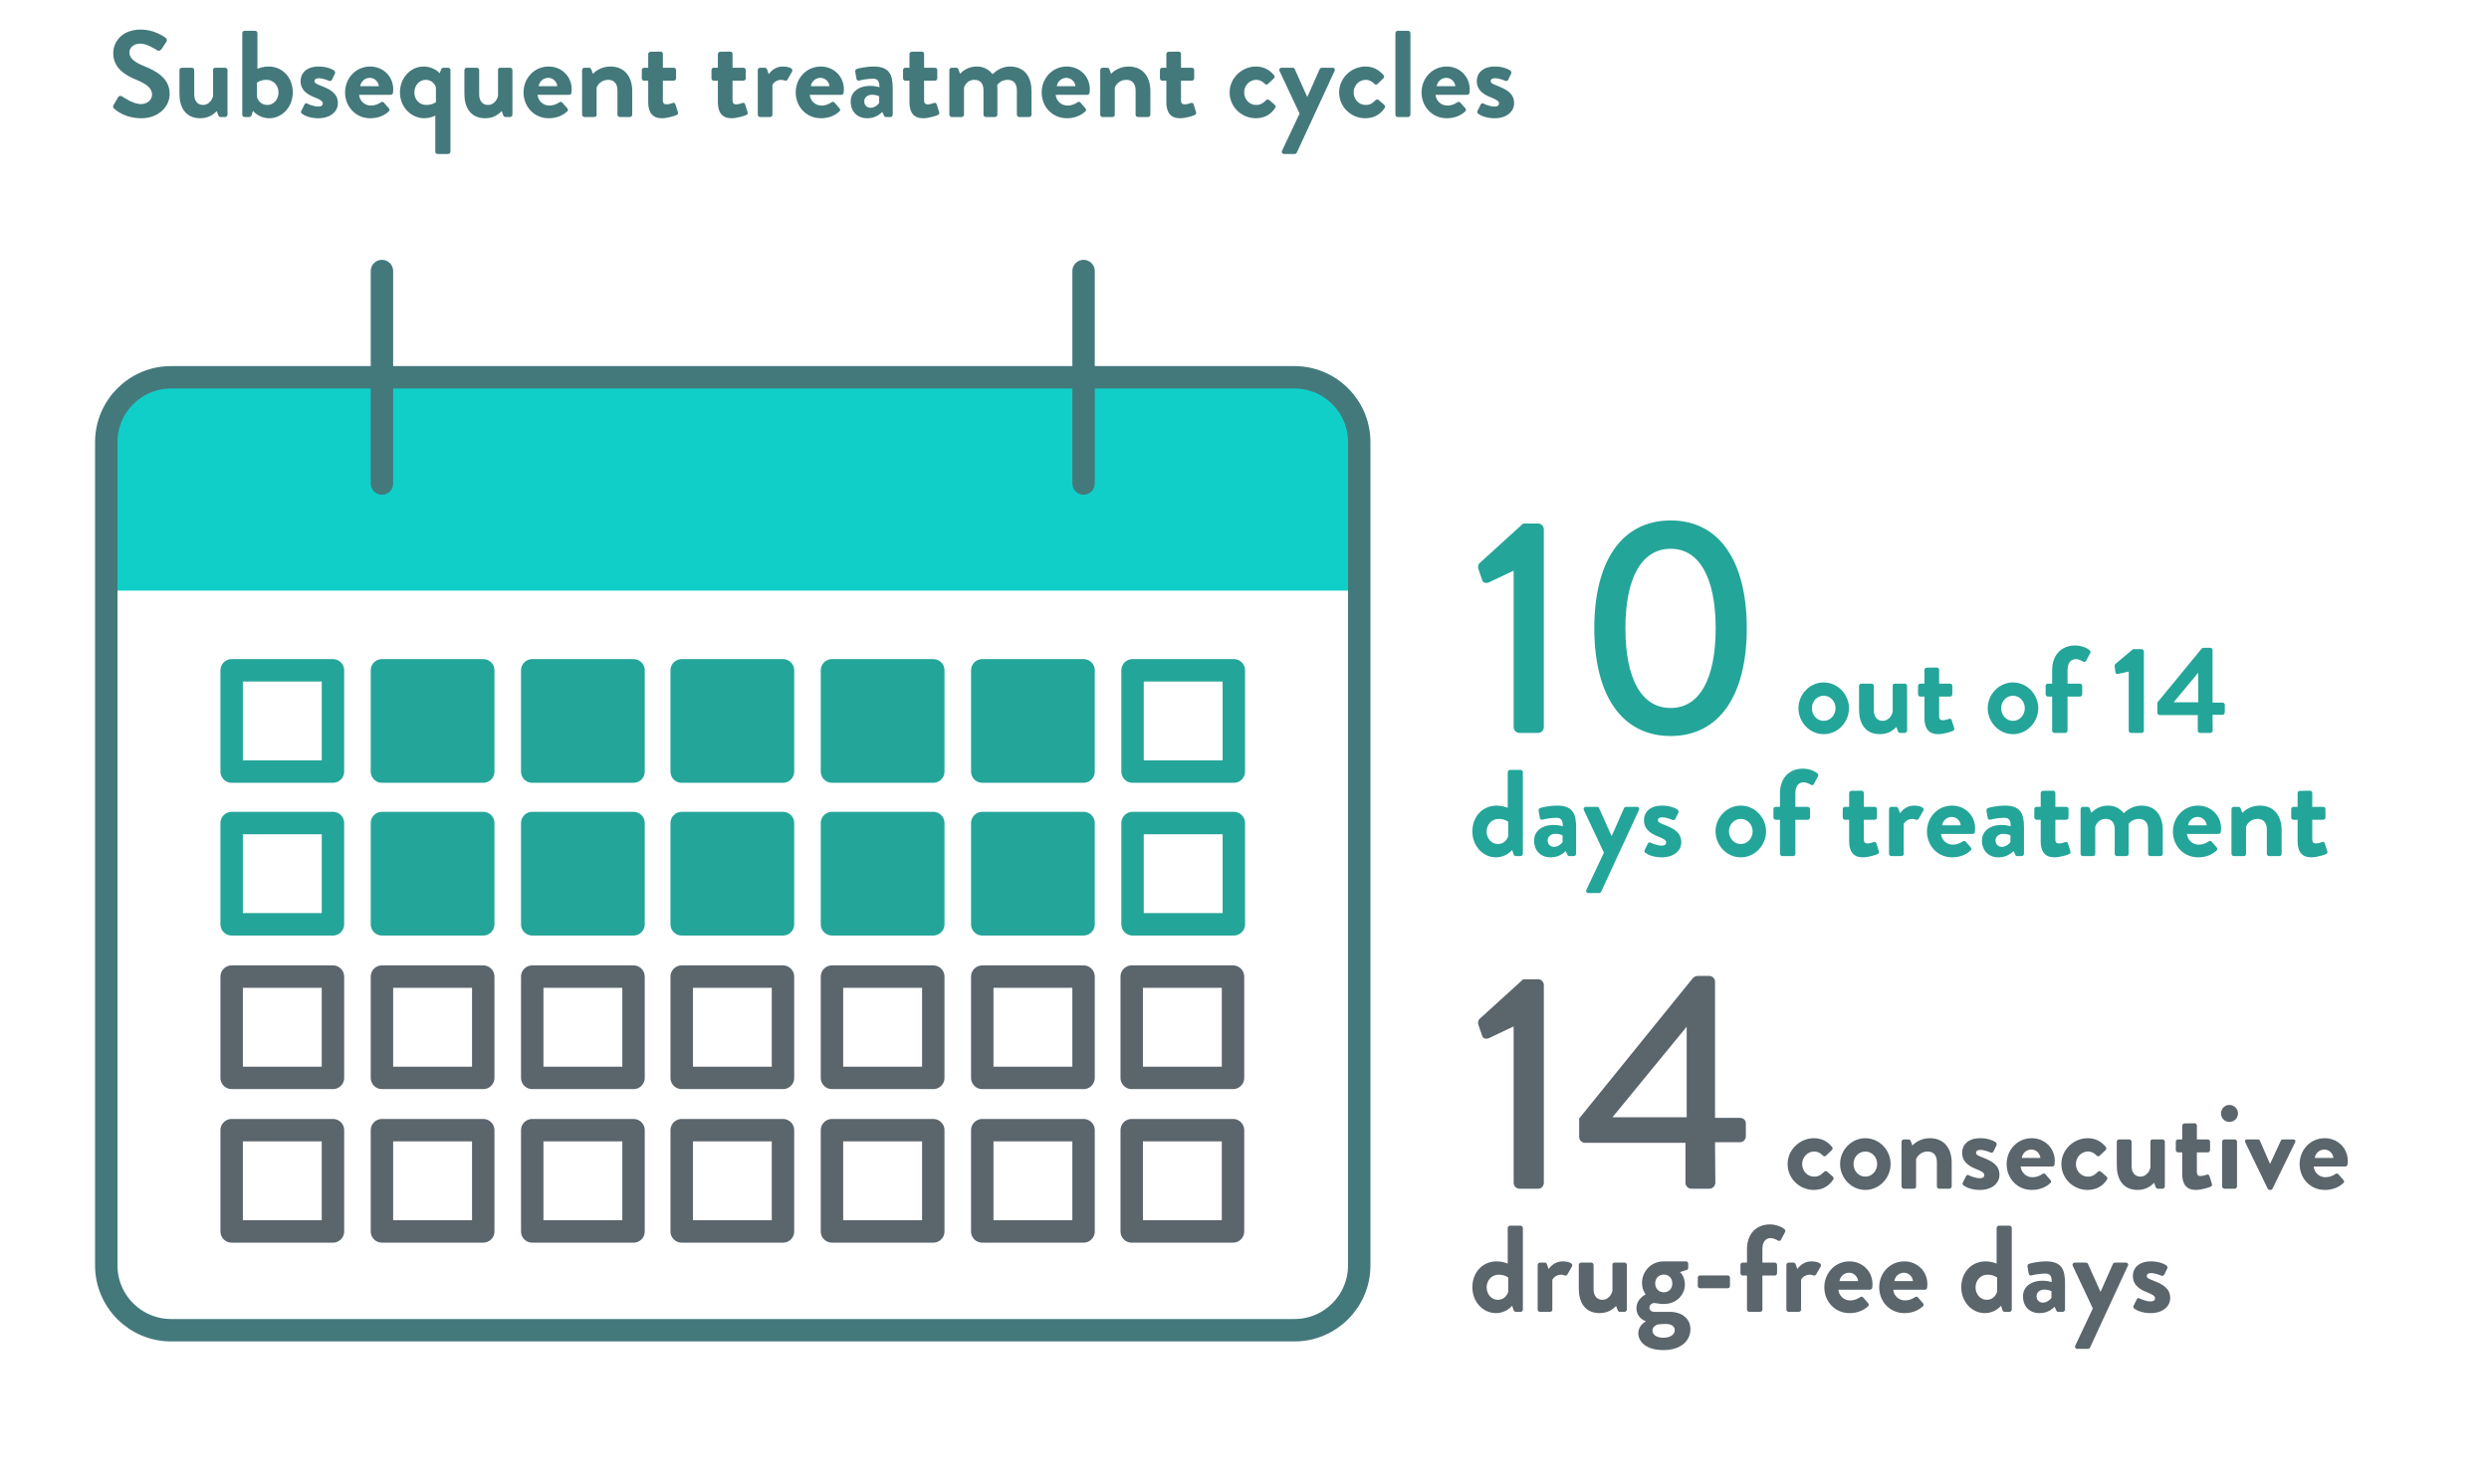
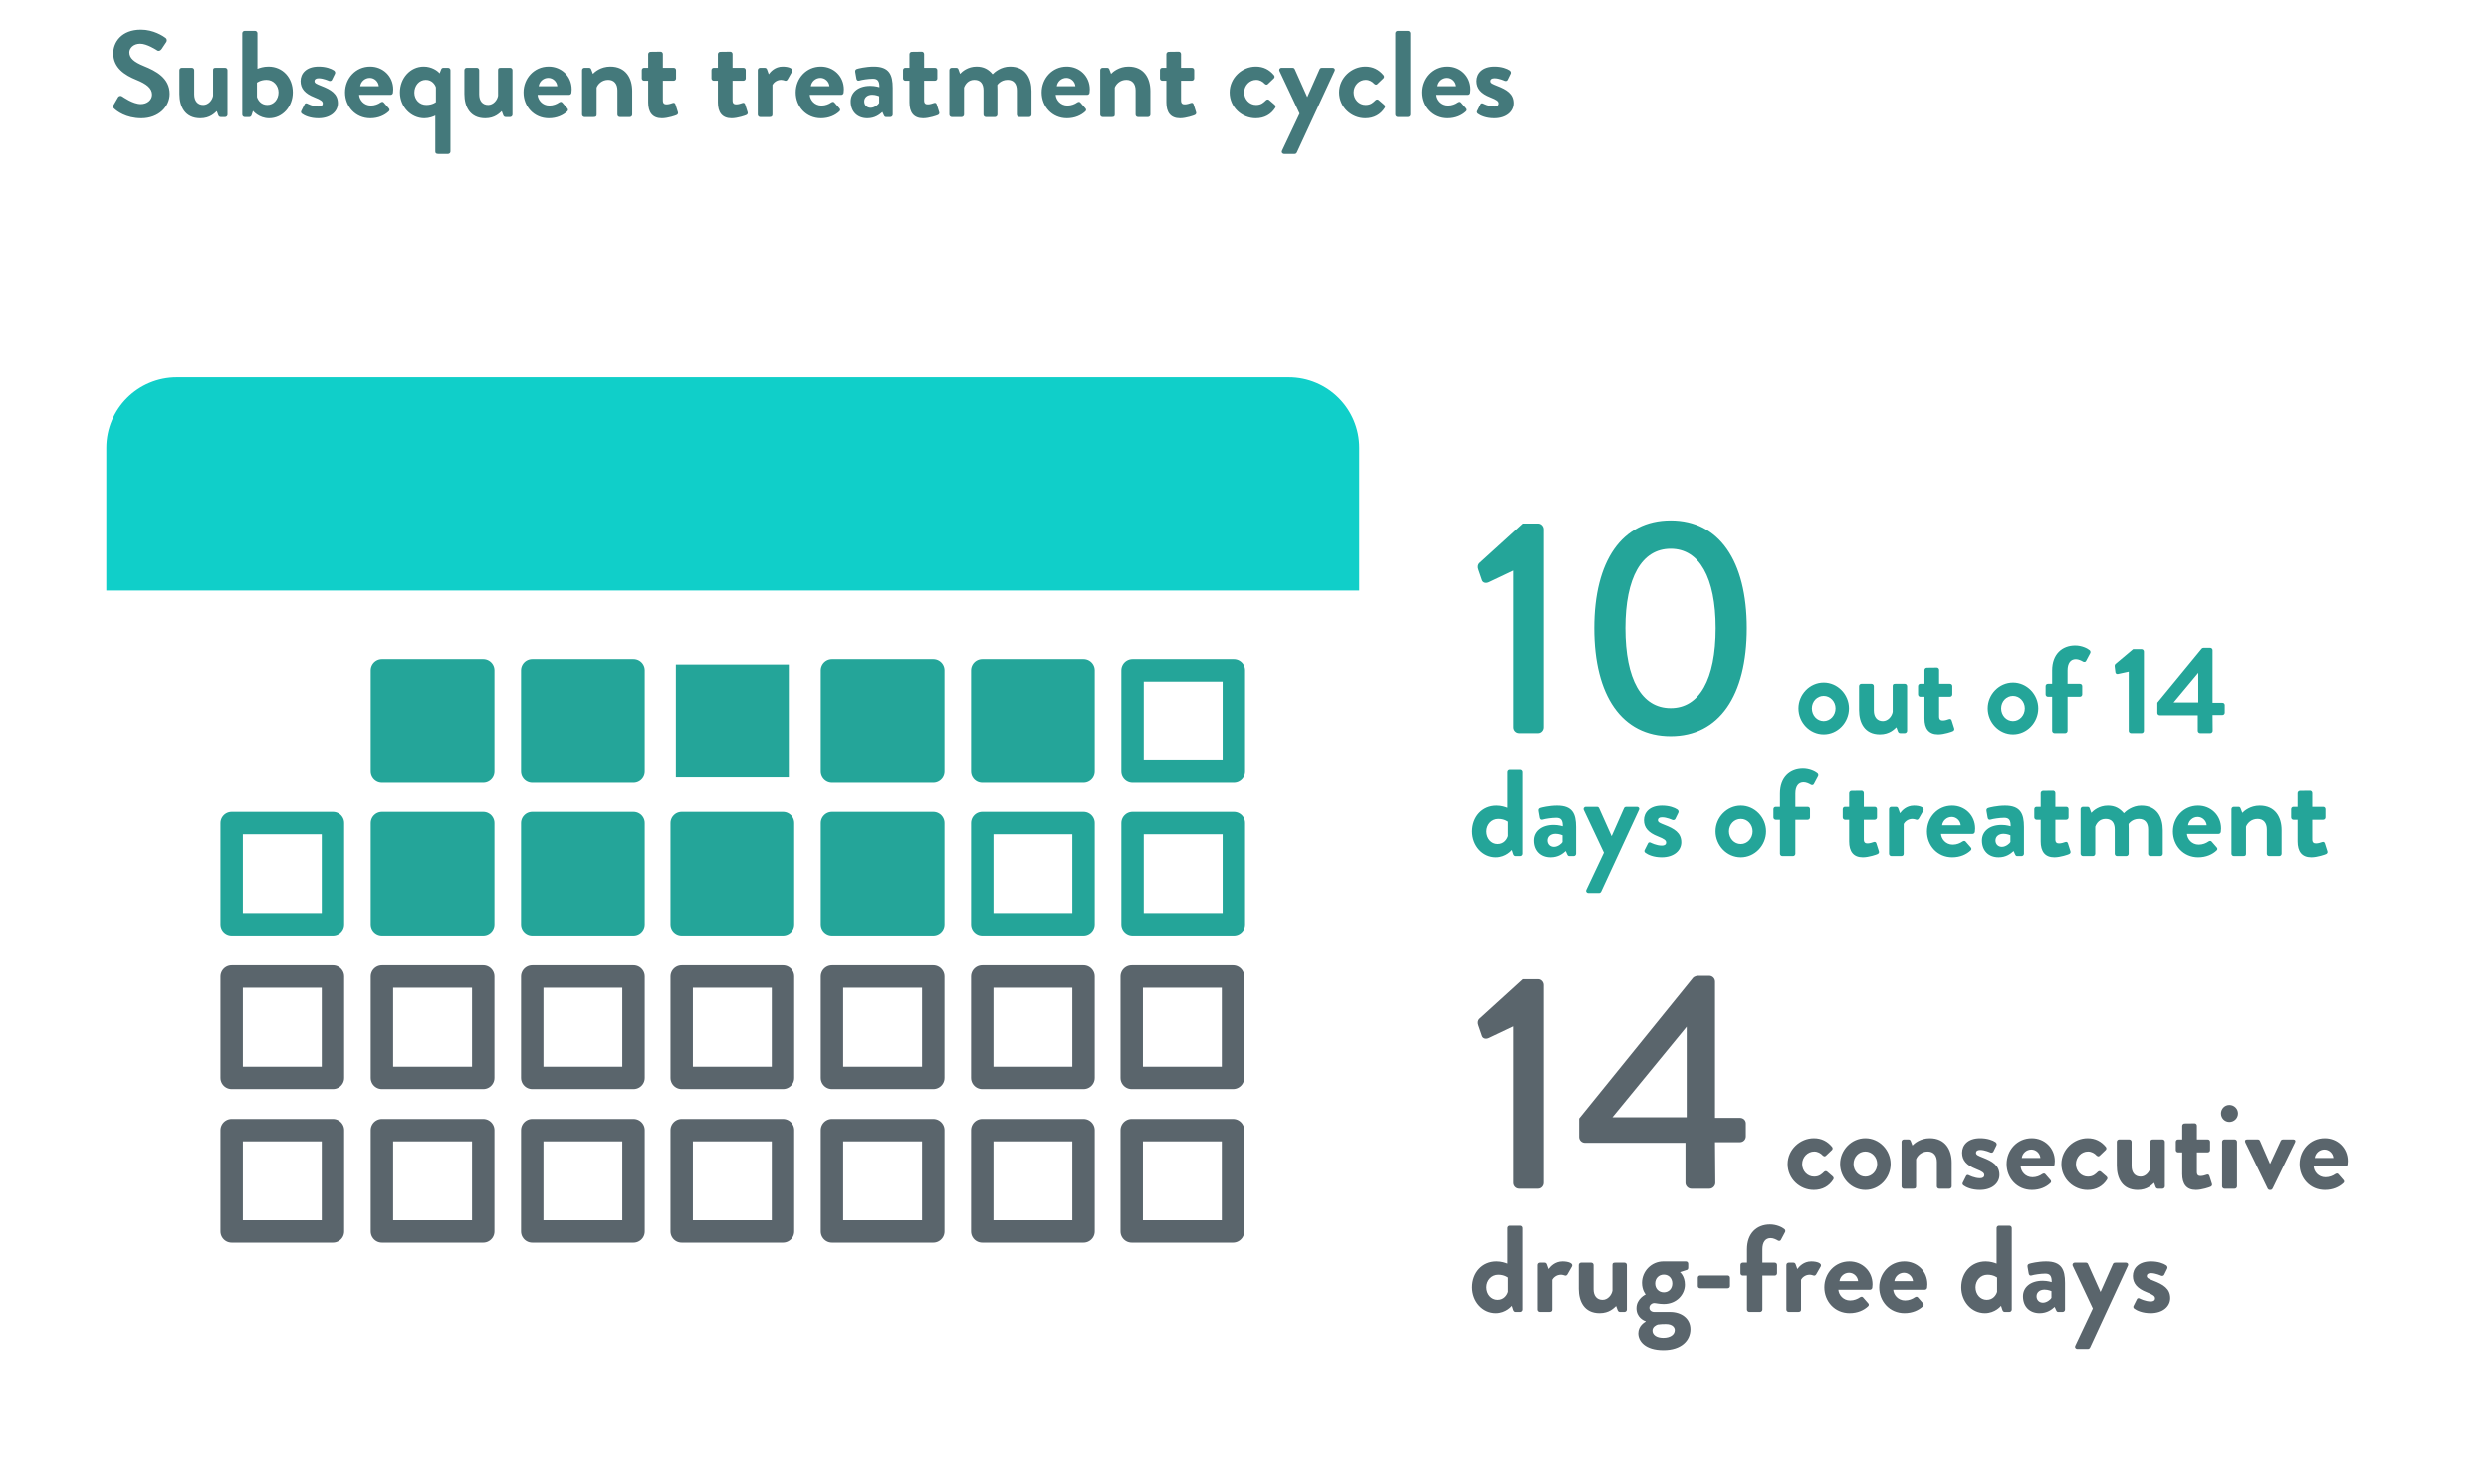
<svg xmlns="http://www.w3.org/2000/svg" width="404" height="241" viewBox="0 0 404 241" fill="none">
  <path d="M18.541 17.64C18.361 17.46 18.261 17.36 18.441 17.04L19.161 15.8C19.321 15.52 19.661 15.52 19.841 15.66C19.941 15.72 21.561 16.9 22.861 16.9C23.901 16.9 24.681 16.22 24.681 15.36C24.681 14.34 23.821 13.64 22.141 12.96C20.261 12.2 18.381 11 18.381 8.64C18.381 6.86 19.701 4.8 22.881 4.8C24.921 4.8 26.481 5.84 26.881 6.14C27.081 6.26 27.141 6.6 27.001 6.8L26.241 7.94C26.081 8.18 25.781 8.34 25.541 8.18C25.381 8.08 23.861 7.08 22.761 7.08C21.621 7.08 21.001 7.84 21.001 8.48C21.001 9.42 21.741 10.06 23.361 10.72C25.301 11.5 27.541 12.66 27.541 15.24C27.541 17.3 25.761 19.2 22.941 19.2C20.421 19.2 18.941 18.02 18.541 17.64ZM29.126 15.26V11.38C29.126 11.16 29.306 11 29.506 11H31.146C31.346 11 31.526 11.16 31.526 11.38V15.32C31.526 16.38 32.066 17.04 32.986 17.04C33.826 17.04 34.466 16.26 34.586 15.54V11.38C34.586 11.08 34.706 11 35.026 11H36.546C36.746 11 36.926 11.16 36.926 11.38V18.62C36.926 18.82 36.746 19 36.546 19H35.806C35.606 19 35.486 18.86 35.426 18.7L35.186 18.04C34.826 18.36 34.086 19.2 32.506 19.2C30.026 19.2 29.126 17.3 29.126 15.26ZM39.325 18.62V5.38C39.325 5.18 39.505 5 39.705 5H41.405C41.605 5 41.785 5.18 41.785 5.38V11.16C42.145 11.02 42.765 10.8 43.565 10.8C45.945 10.8 47.525 12.66 47.525 15C47.525 17.3 45.865 19.2 43.685 19.2C42.005 19.2 41.065 18 41.065 18L40.865 18.62C40.805 18.84 40.665 19 40.485 19H39.705C39.505 19 39.325 18.82 39.325 18.62ZM41.705 15.74C41.845 16.22 42.325 17.04 43.385 17.04C44.445 17.04 45.205 16.12 45.205 15C45.205 13.88 44.385 12.96 43.265 12.96C42.265 12.96 41.705 13.42 41.705 13.42V15.74ZM49.005 18.46C48.885 18.36 48.805 18.2 48.885 18.04L49.425 16.96C49.505 16.76 49.705 16.72 49.885 16.82C49.885 16.82 50.785 17.3 51.705 17.3C52.105 17.3 52.385 17.14 52.385 16.8C52.385 16.44 52.105 16.22 51.045 15.8C49.505 15.2 48.785 14.38 48.785 13.16C48.785 11.94 49.685 10.8 51.725 10.8C52.905 10.8 53.765 11.14 54.185 11.42C54.365 11.54 54.465 11.76 54.365 11.96L53.865 12.98C53.765 13.16 53.545 13.18 53.385 13.12C53.385 13.12 52.485 12.7 51.725 12.7C51.245 12.7 51.045 12.9 51.045 13.16C51.045 13.52 51.405 13.64 52.145 13.94C53.685 14.54 54.845 15.2 54.845 16.76C54.845 18.08 53.685 19.2 51.665 19.2C50.345 19.2 49.425 18.78 49.005 18.46ZM56.01 15C56.01 12.74 57.71 10.8 60.09 10.8C62.15 10.8 63.83 12.36 63.83 14.52C63.83 14.66 63.81 14.92 63.79 15.06C63.77 15.26 63.59 15.4 63.41 15.4H58.29C58.35 16.22 59.05 17.14 60.21 17.14C60.83 17.14 61.41 16.9 61.77 16.64C61.97 16.52 62.15 16.48 62.29 16.64L63.11 17.58C63.25 17.72 63.29 17.94 63.09 18.1C62.43 18.72 61.41 19.2 60.11 19.2C57.71 19.2 56.01 17.3 56.01 15ZM58.47 14H61.49C61.43 13.26 60.79 12.64 60.03 12.64C59.23 12.64 58.57 13.24 58.47 14ZM64.916 15C64.916 12.7 66.576 10.8 68.776 10.8C70.076 10.8 71.056 11.5 71.356 11.9L71.616 11.24C71.676 11.08 71.816 11 71.956 11H72.736C72.936 11 73.116 11.16 73.116 11.38V24.62C73.116 24.82 72.936 25 72.736 25H71.136C70.776 25 70.656 24.86 70.656 24.62V18.76C70.376 18.92 69.656 19.2 68.876 19.2C66.716 19.2 64.916 17.36 64.916 15ZM67.256 15.04C67.256 16.16 68.076 17.04 69.196 17.04C70.196 17.04 70.756 16.58 70.756 16.58V14.18C70.636 13.76 70.136 12.96 69.116 12.96C68.016 12.96 67.256 13.92 67.256 15.04ZM75.376 15.26V11.38C75.376 11.16 75.556 11 75.756 11H77.396C77.596 11 77.776 11.16 77.776 11.38V15.32C77.776 16.38 78.316 17.04 79.236 17.04C80.076 17.04 80.716 16.26 80.836 15.54V11.38C80.836 11.08 80.956 11 81.276 11H82.796C82.996 11 83.176 11.16 83.176 11.38V18.62C83.176 18.82 82.996 19 82.796 19H82.056C81.856 19 81.736 18.86 81.676 18.7L81.436 18.04C81.076 18.36 80.336 19.2 78.756 19.2C76.276 19.2 75.376 17.3 75.376 15.26ZM84.975 15C84.975 12.74 86.675 10.8 89.055 10.8C91.115 10.8 92.795 12.36 92.795 14.52C92.795 14.66 92.775 14.92 92.755 15.06C92.735 15.26 92.555 15.4 92.375 15.4H87.255C87.315 16.22 88.015 17.14 89.175 17.14C89.795 17.14 90.375 16.9 90.735 16.64C90.935 16.52 91.115 16.48 91.255 16.64L92.075 17.58C92.215 17.72 92.255 17.94 92.055 18.1C91.395 18.72 90.375 19.2 89.075 19.2C86.675 19.2 84.975 17.3 84.975 15ZM87.435 14H90.455C90.395 13.26 89.755 12.64 88.995 12.64C88.195 12.64 87.535 13.24 87.435 14ZM94.481 18.62V11.38C94.481 11.16 94.661 11 94.861 11H95.621C95.801 11 95.901 11.1 95.961 11.24L96.241 11.98C96.541 11.66 97.521 10.8 99.061 10.8C101.601 10.8 102.621 12.7 102.621 14.78V18.62C102.621 18.82 102.441 19 102.241 19H100.601C100.381 19 100.221 18.82 100.221 18.62V14.66C100.221 13.62 99.681 12.96 98.721 12.96C97.681 12.96 97.041 13.68 96.841 14.22V18.62C96.841 18.9 96.721 19 96.341 19H94.861C94.661 19 94.481 18.82 94.481 18.62ZM105.214 16.62V13.1H104.534C104.334 13.1 104.174 12.92 104.174 12.72V11.38C104.174 11.16 104.334 11 104.534 11H105.214V8.78C105.214 8.58 105.394 8.4 105.594 8.4L107.234 8.38C107.434 8.38 107.594 8.56 107.594 8.76V11H109.354C109.574 11 109.734 11.16 109.734 11.38V12.72C109.734 12.92 109.574 13.1 109.354 13.1H107.594V16.3C107.594 16.86 107.894 16.94 108.214 16.94C108.554 16.94 108.974 16.8 109.194 16.72C109.414 16.64 109.574 16.74 109.634 16.94L110.034 18.2C110.114 18.4 110.014 18.6 109.814 18.68C109.714 18.74 108.414 19.2 107.434 19.2C105.894 19.2 105.214 18.24 105.214 16.62ZM116.522 16.62V13.1H115.842C115.642 13.1 115.482 12.92 115.482 12.72V11.38C115.482 11.16 115.642 11 115.842 11H116.522V8.78C116.522 8.58 116.702 8.4 116.902 8.4L118.542 8.38C118.742 8.38 118.902 8.56 118.902 8.76V11H120.662C120.882 11 121.042 11.16 121.042 11.38V12.72C121.042 12.92 120.882 13.1 120.662 13.1H118.902V16.3C118.902 16.86 119.202 16.94 119.522 16.94C119.862 16.94 120.282 16.8 120.502 16.72C120.722 16.64 120.882 16.74 120.942 16.94L121.342 18.2C121.422 18.4 121.322 18.6 121.122 18.68C121.022 18.74 119.722 19.2 118.742 19.2C117.202 19.2 116.522 18.24 116.522 16.62ZM122.997 18.62V11.38C122.997 11.16 123.177 11 123.377 11H124.137C124.317 11 124.437 11.1 124.497 11.26L124.777 12.04C125.057 11.64 125.797 10.8 127.037 10.8C127.977 10.8 128.817 11.1 128.577 11.6L127.837 12.9C127.737 13.08 127.537 13.16 127.377 13.08C127.317 13.06 127.017 12.96 126.797 12.96C125.997 12.96 125.517 13.5 125.377 13.78V18.62C125.377 18.9 125.197 19 124.917 19H123.377C123.177 19 122.997 18.82 122.997 18.62ZM129.155 15C129.155 12.74 130.855 10.8 133.235 10.8C135.295 10.8 136.975 12.36 136.975 14.52C136.975 14.66 136.955 14.92 136.935 15.06C136.915 15.26 136.735 15.4 136.555 15.4H131.435C131.495 16.22 132.195 17.14 133.355 17.14C133.975 17.14 134.555 16.9 134.915 16.64C135.115 16.52 135.295 16.48 135.435 16.64L136.255 17.58C136.395 17.72 136.435 17.94 136.235 18.1C135.575 18.72 134.555 19.2 133.255 19.2C130.855 19.2 129.155 17.3 129.155 15ZM131.615 14H134.635C134.575 13.26 133.935 12.64 133.175 12.64C132.375 12.64 131.715 13.24 131.615 14ZM138.081 16.46C138.081 15.04 139.241 13.94 141.281 13.94C142.081 13.94 142.741 14.16 142.741 14.16C142.761 13.14 142.441 12.78 141.701 12.78C140.961 12.78 139.921 12.94 139.461 13.08C139.181 13.16 139.041 12.98 139.001 12.72L138.821 11.68C138.761 11.38 138.921 11.24 139.101 11.18C139.261 11.12 140.541 10.8 141.821 10.8C144.321 10.8 144.901 12.1 144.901 14.28V18.62C144.901 18.82 144.721 19 144.521 19H143.801C143.661 19 143.561 18.94 143.461 18.72L143.221 18.18C142.761 18.6 142.021 19.2 140.781 19.2C139.181 19.2 138.081 18.16 138.081 16.46ZM140.281 16.46C140.281 17.06 140.701 17.5 141.321 17.5C141.961 17.5 142.581 16.96 142.701 16.72V15.62C142.701 15.62 142.161 15.38 141.581 15.38C140.801 15.38 140.281 15.82 140.281 16.46ZM147.616 16.62V13.1H146.936C146.736 13.1 146.576 12.92 146.576 12.72V11.38C146.576 11.16 146.736 11 146.936 11H147.616V8.78C147.616 8.58 147.796 8.4 147.996 8.4L149.636 8.38C149.836 8.38 149.996 8.56 149.996 8.76V11H151.756C151.976 11 152.136 11.16 152.136 11.38V12.72C152.136 12.92 151.976 13.1 151.756 13.1H149.996V16.3C149.996 16.86 150.296 16.94 150.616 16.94C150.956 16.94 151.376 16.8 151.596 16.72C151.816 16.64 151.976 16.74 152.036 16.94L152.436 18.2C152.516 18.4 152.416 18.6 152.216 18.68C152.116 18.74 150.816 19.2 149.836 19.2C148.296 19.2 147.616 18.24 147.616 16.62ZM154.091 18.62V11.38C154.091 11.16 154.271 11 154.471 11H155.211C155.391 11 155.511 11.1 155.551 11.22L155.831 11.98C156.171 11.6 157.091 10.8 158.511 10.8C159.651 10.8 160.451 11.24 161.111 12.04C161.451 11.68 162.491 10.8 163.931 10.8C166.491 10.8 167.431 12.7 167.431 14.8V18.62C167.431 18.82 167.271 19 167.051 19H165.431C165.211 19 165.051 18.82 165.051 18.62V14.66C165.051 13.62 164.551 12.96 163.551 12.96C162.391 12.96 161.871 13.8 161.871 13.8C161.871 13.8 161.891 14.2 161.891 14.56V18.62C161.891 18.82 161.711 19 161.511 19H160.011C159.791 19 159.631 18.82 159.631 18.62V14.66C159.631 13.62 159.171 12.96 158.151 12.96C157.151 12.96 156.671 13.68 156.471 14.22V18.62C156.471 18.82 156.291 19 156.091 19H154.471C154.271 19 154.091 18.82 154.091 18.62ZM169.077 15C169.077 12.74 170.777 10.8 173.157 10.8C175.217 10.8 176.897 12.36 176.897 14.52C176.897 14.66 176.877 14.92 176.857 15.06C176.837 15.26 176.657 15.4 176.477 15.4H171.357C171.417 16.22 172.117 17.14 173.277 17.14C173.897 17.14 174.477 16.9 174.837 16.64C175.037 16.52 175.217 16.48 175.357 16.64L176.177 17.58C176.317 17.72 176.357 17.94 176.157 18.1C175.497 18.72 174.477 19.2 173.177 19.2C170.777 19.2 169.077 17.3 169.077 15ZM171.537 14H174.557C174.497 13.26 173.857 12.64 173.097 12.64C172.297 12.64 171.637 13.24 171.537 14ZM178.583 18.62V11.38C178.583 11.16 178.763 11 178.963 11H179.723C179.903 11 180.003 11.1 180.063 11.24L180.343 11.98C180.643 11.66 181.623 10.8 183.163 10.8C185.703 10.8 186.723 12.7 186.723 14.78V18.62C186.723 18.82 186.543 19 186.343 19H184.703C184.483 19 184.323 18.82 184.323 18.62V14.66C184.323 13.62 183.783 12.96 182.823 12.96C181.783 12.96 181.143 13.68 180.943 14.22V18.62C180.943 18.9 180.823 19 180.443 19H178.963C178.763 19 178.583 18.82 178.583 18.62ZM189.315 16.62V13.1H188.635C188.435 13.1 188.275 12.92 188.275 12.72V11.38C188.275 11.16 188.435 11 188.635 11H189.315V8.78C189.315 8.58 189.495 8.4 189.695 8.4L191.335 8.38C191.535 8.38 191.695 8.56 191.695 8.76V11H193.455C193.675 11 193.835 11.16 193.835 11.38V12.72C193.835 12.92 193.675 13.1 193.455 13.1H191.695V16.3C191.695 16.86 191.995 16.94 192.315 16.94C192.655 16.94 193.075 16.8 193.295 16.72C193.515 16.64 193.675 16.74 193.735 16.94L194.135 18.2C194.215 18.4 194.115 18.6 193.915 18.68C193.815 18.74 192.515 19.2 191.535 19.2C189.995 19.2 189.315 18.24 189.315 16.62ZM199.584 15C199.584 12.64 201.604 10.8 203.844 10.8C205.084 10.8 206.044 11.3 206.804 12.22C206.944 12.4 206.904 12.64 206.704 12.78L205.784 13.66C205.604 13.82 205.424 13.72 205.284 13.6C204.964 13.24 204.464 12.96 203.904 12.96C202.824 12.96 201.944 13.88 201.944 15C201.944 16.14 202.804 17.04 203.884 17.04C204.744 17.04 205.124 16.62 205.484 16.28C205.624 16.14 205.824 16.1 205.984 16.22L206.844 16.96C207.044 17.12 207.124 17.32 206.984 17.52C206.304 18.58 205.244 19.2 203.824 19.2C201.564 19.2 199.584 17.4 199.584 15ZM210.94 18.44L207.68 11.52C207.56 11.26 207.72 11 208.02 11H209.82C210 11 210.1 11.1 210.16 11.22L212.18 15.74H212.2L214.2 11.22C214.3 11.02 214.44 11 214.68 11H216.28C216.6 11 216.76 11.26 216.62 11.52L210.5 24.76C210.44 24.88 210.32 25 210.16 25H208.44C208.14 25 207.96 24.74 208.1 24.46L210.94 18.44ZM217.357 15C217.357 12.64 219.377 10.8 221.617 10.8C222.857 10.8 223.817 11.3 224.577 12.22C224.717 12.4 224.677 12.64 224.477 12.78L223.557 13.66C223.377 13.82 223.197 13.72 223.057 13.6C222.737 13.24 222.237 12.96 221.677 12.96C220.597 12.96 219.717 13.88 219.717 15C219.717 16.14 220.577 17.04 221.657 17.04C222.517 17.04 222.897 16.62 223.257 16.28C223.397 16.14 223.597 16.1 223.757 16.22L224.617 16.96C224.817 17.12 224.897 17.32 224.757 17.52C224.077 18.58 223.017 19.2 221.597 19.2C219.337 19.2 217.357 17.4 217.357 15ZM226.493 18.62V5.38C226.493 5.18 226.673 5 226.873 5H228.553C228.753 5 228.933 5.18 228.933 5.38V18.62C228.933 18.82 228.753 19 228.553 19H226.873C226.673 19 226.493 18.82 226.493 18.62ZM230.737 15C230.737 12.74 232.437 10.8 234.817 10.8C236.877 10.8 238.557 12.36 238.557 14.52C238.557 14.66 238.537 14.92 238.517 15.06C238.497 15.26 238.317 15.4 238.137 15.4H233.017C233.077 16.22 233.777 17.14 234.937 17.14C235.557 17.14 236.137 16.9 236.497 16.64C236.697 16.52 236.877 16.48 237.017 16.64L237.837 17.58C237.977 17.72 238.017 17.94 237.817 18.1C237.157 18.72 236.137 19.2 234.837 19.2C232.437 19.2 230.737 17.3 230.737 15ZM233.197 14H236.217C236.157 13.26 235.517 12.64 234.757 12.64C233.957 12.64 233.297 13.24 233.197 14ZM239.923 18.46C239.803 18.36 239.723 18.2 239.803 18.04L240.343 16.96C240.423 16.76 240.623 16.72 240.803 16.82C240.803 16.82 241.703 17.3 242.623 17.3C243.023 17.3 243.303 17.14 243.303 16.8C243.303 16.44 243.023 16.22 241.963 15.8C240.423 15.2 239.703 14.38 239.703 13.16C239.703 11.94 240.603 10.8 242.643 10.8C243.823 10.8 244.683 11.14 245.103 11.42C245.283 11.54 245.383 11.76 245.283 11.96L244.783 12.98C244.683 13.16 244.463 13.18 244.303 13.12C244.303 13.12 243.403 12.7 242.643 12.7C242.163 12.7 241.963 12.9 241.963 13.16C241.963 13.52 242.323 13.64 243.063 13.94C244.603 14.54 245.763 15.2 245.763 16.76C245.763 18.08 244.603 19.2 242.583 19.2C241.263 19.2 240.343 18.78 239.923 18.46Z" fill="#44797B" />
  <path d="M245.685 118.05V92.65L241.685 94.55C241.235 94.75 240.735 94.65 240.585 94.2L239.985 92.45C239.835 92.05 239.935 91.65 240.135 91.45L247.235 85H249.685C250.185 85 250.585 85.45 250.585 85.95V118.05C250.585 118.55 250.185 119 249.685 119H246.635C246.085 119 245.685 118.55 245.685 118.05ZM271.177 119.5C263.277 119.5 258.777 112.95 258.777 102C258.777 91.05 263.277 84.5 271.177 84.5C279.027 84.5 283.527 91.05 283.527 102C283.527 112.95 279.027 119.5 271.177 119.5ZM271.177 114.95C275.827 114.95 278.477 110.3 278.477 102C278.477 93.8 275.827 89.1 271.177 89.1C266.477 89.1 263.827 93.8 263.827 102C263.827 110.3 266.477 114.95 271.177 114.95ZM291.914 114.98C291.914 112.72 293.754 110.8 296.014 110.8C298.274 110.8 300.114 112.72 300.114 114.98C300.114 117.28 298.274 119.2 296.014 119.2C293.754 119.2 291.914 117.28 291.914 114.98ZM294.094 114.98C294.094 116.12 294.934 117.04 296.014 117.04C297.074 117.04 297.934 116.12 297.934 114.98C297.934 113.86 297.074 112.96 296.014 112.96C294.934 112.96 294.094 113.86 294.094 114.98ZM301.749 115.26V111.38C301.749 111.16 301.929 111 302.129 111H303.769C303.969 111 304.149 111.16 304.149 111.38V115.32C304.149 116.38 304.689 117.04 305.609 117.04C306.449 117.04 307.089 116.26 307.209 115.54V111.38C307.209 111.08 307.329 111 307.649 111H309.169C309.369 111 309.549 111.16 309.549 111.38V118.62C309.549 118.82 309.369 119 309.169 119H308.429C308.229 119 308.109 118.86 308.049 118.7L307.809 118.04C307.449 118.36 306.709 119.2 305.129 119.2C302.649 119.2 301.749 117.3 301.749 115.26ZM312.368 116.62V113.1H311.688C311.488 113.1 311.328 112.92 311.328 112.72V111.38C311.328 111.16 311.488 111 311.688 111H312.368V108.78C312.368 108.58 312.548 108.4 312.748 108.4L314.388 108.38C314.588 108.38 314.748 108.56 314.748 108.76V111H316.508C316.728 111 316.888 111.16 316.888 111.38V112.72C316.888 112.92 316.728 113.1 316.508 113.1H314.748V116.3C314.748 116.86 315.048 116.94 315.368 116.94C315.708 116.94 316.128 116.8 316.348 116.72C316.568 116.64 316.728 116.74 316.788 116.94L317.188 118.2C317.268 118.4 317.168 118.6 316.968 118.68C316.868 118.74 315.568 119.2 314.588 119.2C313.048 119.2 312.368 118.24 312.368 116.62ZM322.637 114.98C322.637 112.72 324.477 110.8 326.737 110.8C328.997 110.8 330.837 112.72 330.837 114.98C330.837 117.28 328.997 119.2 326.737 119.2C324.477 119.2 322.637 117.28 322.637 114.98ZM324.817 114.98C324.817 116.12 325.657 117.04 326.737 117.04C327.797 117.04 328.657 116.12 328.657 114.98C328.657 113.86 327.797 112.96 326.737 112.96C325.657 112.96 324.817 113.86 324.817 114.98ZM333.092 118.62V113.1H332.412C332.192 113.1 332.032 112.92 332.032 112.72V111.38C332.032 111.16 332.192 111 332.412 111H333.092V108.84C333.092 106.2 334.712 104.8 336.832 104.8C337.892 104.8 338.832 105.26 339.192 105.58C339.312 105.68 339.352 105.9 339.272 106.04L338.592 107.32C338.512 107.48 338.292 107.52 338.112 107.42C337.852 107.26 337.372 107.02 336.932 107.02C336.072 107.02 335.592 107.68 335.592 108.84V111H337.592C337.812 111 337.972 111.16 337.972 111.38V112.72C337.972 112.92 337.812 113.1 337.592 113.1H335.592V118.62C335.592 118.82 335.412 119 335.212 119H333.472C333.272 119 333.092 118.82 333.092 118.62ZM345.521 118.62V109.04L343.761 109.42C343.581 109.46 343.381 109.34 343.361 109.16L343.241 108.18C343.221 108.02 343.261 107.9 343.341 107.82L346.221 105.4H347.621C347.821 105.4 347.981 105.58 347.981 105.78V118.62C347.981 118.82 347.821 119 347.621 119H345.901C345.681 119 345.521 118.82 345.521 118.62ZM350.55 116.1C350.33 116.1 350.17 115.92 350.17 115.72V114.06L357.37 105.3C357.43 105.24 357.53 105.18 357.67 105.18H358.75C358.95 105.18 359.13 105.34 359.13 105.56V114.08H360.73C360.95 114.08 361.11 114.24 361.11 114.44V115.68C361.11 115.88 360.95 116.06 360.73 116.06H359.13L359.15 118.62C359.15 118.82 358.97 119 358.77 119H357.11C356.91 119 356.73 118.82 356.73 118.62V116.1H350.55ZM352.81 114.02H356.81V109.22L352.81 114.02ZM238.985 135C238.985 132.66 240.565 130.8 242.945 130.8C243.745 130.8 244.365 131.02 244.725 131.16V125.38C244.725 125.18 244.905 125 245.105 125H246.805C247.005 125 247.185 125.18 247.185 125.38V138.62C247.185 138.82 247.005 139 246.805 139H246.025C245.845 139 245.705 138.84 245.645 138.62L245.445 138C245.445 138 244.505 139.2 242.825 139.2C240.645 139.2 238.985 137.3 238.985 135ZM241.305 135C241.305 136.12 242.065 137.04 243.125 137.04C244.185 137.04 244.665 136.22 244.805 135.74V133.42C244.805 133.42 244.245 132.96 243.245 132.96C242.125 132.96 241.305 133.88 241.305 135ZM249.005 136.46C249.005 135.04 250.165 133.94 252.205 133.94C253.005 133.94 253.665 134.16 253.665 134.16C253.685 133.14 253.365 132.78 252.625 132.78C251.885 132.78 250.845 132.94 250.385 133.08C250.105 133.16 249.965 132.98 249.925 132.72L249.745 131.68C249.685 131.38 249.845 131.24 250.025 131.18C250.185 131.12 251.465 130.8 252.745 130.8C255.245 130.8 255.825 132.1 255.825 134.28V138.62C255.825 138.82 255.645 139 255.445 139H254.725C254.585 139 254.485 138.94 254.385 138.72L254.145 138.18C253.685 138.6 252.945 139.2 251.705 139.2C250.105 139.2 249.005 138.16 249.005 136.46ZM251.205 136.46C251.205 137.06 251.625 137.5 252.245 137.5C252.885 137.5 253.505 136.96 253.625 136.72V135.62C253.625 135.62 253.085 135.38 252.505 135.38C251.725 135.38 251.205 135.82 251.205 136.46ZM260.34 138.44L257.08 131.52C256.96 131.26 257.12 131 257.42 131H259.22C259.4 131 259.5 131.1 259.56 131.22L261.58 135.74H261.6L263.6 131.22C263.7 131.02 263.84 131 264.08 131H265.68C266 131 266.16 131.26 266.02 131.52L259.9 144.76C259.84 144.88 259.72 145 259.56 145H257.84C257.54 145 257.36 144.74 257.5 144.46L260.34 138.44ZM267.058 138.46C266.938 138.36 266.858 138.2 266.938 138.04L267.478 136.96C267.558 136.76 267.758 136.72 267.938 136.82C267.938 136.82 268.838 137.3 269.758 137.3C270.158 137.3 270.438 137.14 270.438 136.8C270.438 136.44 270.158 136.22 269.098 135.8C267.558 135.2 266.838 134.38 266.838 133.16C266.838 131.94 267.738 130.8 269.778 130.8C270.958 130.8 271.818 131.14 272.238 131.42C272.418 131.54 272.518 131.76 272.418 131.96L271.918 132.98C271.818 133.16 271.598 133.18 271.438 133.12C271.438 133.12 270.538 132.7 269.778 132.7C269.298 132.7 269.098 132.9 269.098 133.16C269.098 133.52 269.458 133.64 270.198 133.94C271.738 134.54 272.898 135.2 272.898 136.76C272.898 138.08 271.738 139.2 269.718 139.2C268.398 139.2 267.478 138.78 267.058 138.46ZM278.457 134.98C278.457 132.72 280.297 130.8 282.557 130.8C284.817 130.8 286.657 132.72 286.657 134.98C286.657 137.28 284.817 139.2 282.557 139.2C280.297 139.2 278.457 137.28 278.457 134.98ZM280.637 134.98C280.637 136.12 281.477 137.04 282.557 137.04C283.617 137.04 284.477 136.12 284.477 134.98C284.477 133.86 283.617 132.96 282.557 132.96C281.477 132.96 280.637 133.86 280.637 134.98ZM288.912 138.62V133.1H288.232C288.012 133.1 287.852 132.92 287.852 132.72V131.38C287.852 131.16 288.012 131 288.232 131H288.912V128.84C288.912 126.2 290.532 124.8 292.652 124.8C293.712 124.8 294.652 125.26 295.012 125.58C295.132 125.68 295.172 125.9 295.092 126.04L294.412 127.32C294.332 127.48 294.112 127.52 293.932 127.42C293.672 127.26 293.192 127.02 292.752 127.02C291.892 127.02 291.412 127.68 291.412 128.84V131H293.412C293.632 131 293.792 131.16 293.792 131.38V132.72C293.792 132.92 293.632 133.1 293.412 133.1H291.412V138.62C291.412 138.82 291.232 139 291.032 139H289.292C289.092 139 288.912 138.82 288.912 138.62ZM300.141 136.62V133.1H299.461C299.261 133.1 299.101 132.92 299.101 132.72V131.38C299.101 131.16 299.261 131 299.461 131H300.141V128.78C300.141 128.58 300.321 128.4 300.521 128.4L302.161 128.38C302.361 128.38 302.521 128.56 302.521 128.76V131H304.281C304.501 131 304.661 131.16 304.661 131.38V132.72C304.661 132.92 304.501 133.1 304.281 133.1H302.521V136.3C302.521 136.86 302.821 136.94 303.141 136.94C303.481 136.94 303.901 136.8 304.121 136.72C304.341 136.64 304.501 136.74 304.561 136.94L304.961 138.2C305.041 138.4 304.941 138.6 304.741 138.68C304.641 138.74 303.341 139.2 302.361 139.2C300.821 139.2 300.141 138.24 300.141 136.62ZM306.616 138.62V131.38C306.616 131.16 306.796 131 306.996 131H307.756C307.936 131 308.056 131.1 308.116 131.26L308.396 132.04C308.676 131.64 309.416 130.8 310.656 130.8C311.596 130.8 312.436 131.1 312.196 131.6L311.456 132.9C311.356 133.08 311.156 133.16 310.996 133.08C310.936 133.06 310.636 132.96 310.416 132.96C309.616 132.96 309.136 133.5 308.996 133.78V138.62C308.996 138.9 308.816 139 308.536 139H306.996C306.796 139 306.616 138.82 306.616 138.62ZM312.774 135C312.774 132.74 314.474 130.8 316.854 130.8C318.914 130.8 320.594 132.36 320.594 134.52C320.594 134.66 320.574 134.92 320.554 135.06C320.534 135.26 320.354 135.4 320.174 135.4H315.054C315.114 136.22 315.814 137.14 316.974 137.14C317.594 137.14 318.174 136.9 318.534 136.64C318.734 136.52 318.914 136.48 319.054 136.64L319.874 137.58C320.014 137.72 320.054 137.94 319.854 138.1C319.194 138.72 318.174 139.2 316.874 139.2C314.474 139.2 312.774 137.3 312.774 135ZM315.234 134H318.254C318.194 133.26 317.554 132.64 316.794 132.64C315.994 132.64 315.334 133.24 315.234 134ZM321.7 136.46C321.7 135.04 322.86 133.94 324.9 133.94C325.7 133.94 326.36 134.16 326.36 134.16C326.38 133.14 326.06 132.78 325.32 132.78C324.58 132.78 323.54 132.94 323.08 133.08C322.8 133.16 322.66 132.98 322.62 132.72L322.44 131.68C322.38 131.38 322.54 131.24 322.72 131.18C322.88 131.12 324.16 130.8 325.44 130.8C327.94 130.8 328.52 132.1 328.52 134.28V138.62C328.52 138.82 328.34 139 328.14 139H327.42C327.28 139 327.18 138.94 327.08 138.72L326.84 138.18C326.38 138.6 325.64 139.2 324.4 139.2C322.8 139.2 321.7 138.16 321.7 136.46ZM323.9 136.46C323.9 137.06 324.32 137.5 324.94 137.5C325.58 137.5 326.2 136.96 326.32 136.72V135.62C326.32 135.62 325.78 135.38 325.2 135.38C324.42 135.38 323.9 135.82 323.9 136.46ZM331.235 136.62V133.1H330.555C330.355 133.1 330.195 132.92 330.195 132.72V131.38C330.195 131.16 330.355 131 330.555 131H331.235V128.78C331.235 128.58 331.415 128.4 331.615 128.4L333.255 128.38C333.455 128.38 333.615 128.56 333.615 128.76V131H335.375C335.595 131 335.755 131.16 335.755 131.38V132.72C335.755 132.92 335.595 133.1 335.375 133.1H333.615V136.3C333.615 136.86 333.915 136.94 334.235 136.94C334.575 136.94 334.995 136.8 335.215 136.72C335.435 136.64 335.595 136.74 335.655 136.94L336.055 138.2C336.135 138.4 336.035 138.6 335.835 138.68C335.735 138.74 334.435 139.2 333.455 139.2C331.915 139.2 331.235 138.24 331.235 136.62ZM337.71 138.62V131.38C337.71 131.16 337.89 131 338.09 131H338.83C339.01 131 339.13 131.1 339.17 131.22L339.45 131.98C339.79 131.6 340.71 130.8 342.13 130.8C343.27 130.8 344.07 131.24 344.73 132.04C345.07 131.68 346.11 130.8 347.55 130.8C350.11 130.8 351.05 132.7 351.05 134.8V138.62C351.05 138.82 350.89 139 350.67 139H349.05C348.83 139 348.67 138.82 348.67 138.62V134.66C348.67 133.62 348.17 132.96 347.17 132.96C346.01 132.96 345.49 133.8 345.49 133.8C345.49 133.8 345.51 134.2 345.51 134.56V138.62C345.51 138.82 345.33 139 345.13 139H343.63C343.41 139 343.25 138.82 343.25 138.62V134.66C343.25 133.62 342.79 132.96 341.77 132.96C340.77 132.96 340.29 133.68 340.09 134.22V138.62C340.09 138.82 339.91 139 339.71 139H338.09C337.89 139 337.71 138.82 337.71 138.62ZM352.696 135C352.696 132.74 354.396 130.8 356.776 130.8C358.836 130.8 360.516 132.36 360.516 134.52C360.516 134.66 360.496 134.92 360.476 135.06C360.456 135.26 360.276 135.4 360.096 135.4H354.976C355.036 136.22 355.736 137.14 356.896 137.14C357.516 137.14 358.096 136.9 358.456 136.64C358.656 136.52 358.836 136.48 358.976 136.64L359.796 137.58C359.936 137.72 359.976 137.94 359.776 138.1C359.116 138.72 358.096 139.2 356.796 139.2C354.396 139.2 352.696 137.3 352.696 135ZM355.156 134H358.176C358.116 133.26 357.476 132.64 356.716 132.64C355.916 132.64 355.256 133.24 355.156 134ZM362.202 138.62V131.38C362.202 131.16 362.382 131 362.582 131H363.342C363.522 131 363.622 131.1 363.682 131.24L363.962 131.98C364.262 131.66 365.242 130.8 366.782 130.8C369.322 130.8 370.342 132.7 370.342 134.78V138.62C370.342 138.82 370.162 139 369.962 139H368.322C368.102 139 367.942 138.82 367.942 138.62V134.66C367.942 133.62 367.402 132.96 366.442 132.96C365.402 132.96 364.762 133.68 364.562 134.22V138.62C364.562 138.9 364.442 139 364.062 139H362.582C362.382 139 362.202 138.82 362.202 138.62ZM372.934 136.62V133.1H372.254C372.054 133.1 371.894 132.92 371.894 132.72V131.38C371.894 131.16 372.054 131 372.254 131H372.934V128.78C372.934 128.58 373.114 128.4 373.314 128.4L374.954 128.38C375.154 128.38 375.314 128.56 375.314 128.76V131H377.074C377.294 131 377.454 131.16 377.454 131.38V132.72C377.454 132.92 377.294 133.1 377.074 133.1H375.314V136.3C375.314 136.86 375.614 136.94 375.934 136.94C376.274 136.94 376.694 136.8 376.914 136.72C377.134 136.64 377.294 136.74 377.354 136.94L377.754 138.2C377.834 138.4 377.734 138.6 377.534 138.68C377.434 138.74 376.134 139.2 375.154 139.2C373.614 139.2 372.934 138.24 372.934 136.62Z" fill="#24A599" />
  <path d="M245.685 192.05V166.65L241.685 168.55C241.235 168.75 240.735 168.65 240.585 168.2L239.985 166.45C239.835 166.05 239.935 165.65 240.135 165.45L247.235 159H249.685C250.185 159 250.585 159.45 250.585 159.95V192.05C250.585 192.55 250.185 193 249.685 193H246.635C246.085 193 245.685 192.55 245.685 192.05ZM257.273 185.55C256.723 185.55 256.323 185.1 256.323 184.6V181.6L274.823 158.75C274.973 158.6 275.373 158.45 275.573 158.45H277.423C277.923 158.45 278.373 158.85 278.373 159.4V181.5H282.423C282.973 181.5 283.373 181.9 283.373 182.4V184.5C283.373 185 282.973 185.45 282.423 185.45H278.373L278.423 192.05C278.423 192.55 277.973 193 277.473 193H274.523C274.023 193 273.573 192.55 273.573 192.05V185.55H257.273ZM261.723 181.4H273.773V166.7L261.723 181.4ZM290.156 189C290.156 186.64 292.176 184.8 294.416 184.8C295.656 184.8 296.616 185.3 297.376 186.22C297.516 186.4 297.476 186.64 297.276 186.78L296.356 187.66C296.176 187.82 295.996 187.72 295.856 187.6C295.536 187.24 295.036 186.96 294.476 186.96C293.396 186.96 292.516 187.88 292.516 189C292.516 190.14 293.376 191.04 294.456 191.04C295.316 191.04 295.696 190.62 296.056 190.28C296.196 190.14 296.396 190.1 296.556 190.22L297.416 190.96C297.616 191.12 297.696 191.32 297.556 191.52C296.876 192.58 295.816 193.2 294.396 193.2C292.136 193.2 290.156 191.4 290.156 189ZM298.672 188.98C298.672 186.72 300.512 184.8 302.772 184.8C305.032 184.8 306.872 186.72 306.872 188.98C306.872 191.28 305.032 193.2 302.772 193.2C300.512 193.2 298.672 191.28 298.672 188.98ZM300.852 188.98C300.852 190.12 301.692 191.04 302.772 191.04C303.832 191.04 304.692 190.12 304.692 188.98C304.692 187.86 303.832 186.96 302.772 186.96C301.692 186.96 300.852 187.86 300.852 188.98ZM308.647 192.62V185.38C308.647 185.16 308.827 185 309.027 185H309.787C309.967 185 310.067 185.1 310.127 185.24L310.407 185.98C310.707 185.66 311.687 184.8 313.227 184.8C315.767 184.8 316.787 186.7 316.787 188.78V192.62C316.787 192.82 316.607 193 316.407 193H314.767C314.547 193 314.387 192.82 314.387 192.62V188.66C314.387 187.62 313.847 186.96 312.887 186.96C311.847 186.96 311.207 187.68 311.007 188.22V192.62C311.007 192.9 310.887 193 310.507 193H309.027C308.827 193 308.647 192.82 308.647 192.62ZM318.698 192.46C318.578 192.36 318.498 192.2 318.578 192.04L319.118 190.96C319.198 190.76 319.398 190.72 319.578 190.82C319.578 190.82 320.478 191.3 321.398 191.3C321.798 191.3 322.078 191.14 322.078 190.8C322.078 190.44 321.798 190.22 320.738 189.8C319.198 189.2 318.478 188.38 318.478 187.16C318.478 185.94 319.378 184.8 321.418 184.8C322.598 184.8 323.458 185.14 323.878 185.42C324.058 185.54 324.158 185.76 324.058 185.96L323.558 186.98C323.458 187.16 323.238 187.18 323.078 187.12C323.078 187.12 322.178 186.7 321.418 186.7C320.938 186.7 320.738 186.9 320.738 187.16C320.738 187.52 321.098 187.64 321.838 187.94C323.378 188.54 324.538 189.2 324.538 190.76C324.538 192.08 323.378 193.2 321.358 193.2C320.038 193.2 319.118 192.78 318.698 192.46ZM325.704 189C325.704 186.74 327.404 184.8 329.784 184.8C331.844 184.8 333.524 186.36 333.524 188.52C333.524 188.66 333.504 188.92 333.484 189.06C333.464 189.26 333.284 189.4 333.104 189.4H327.984C328.044 190.22 328.744 191.14 329.904 191.14C330.524 191.14 331.104 190.9 331.464 190.64C331.664 190.52 331.844 190.48 331.984 190.64L332.804 191.58C332.944 191.72 332.984 191.94 332.784 192.1C332.124 192.72 331.104 193.2 329.804 193.2C327.404 193.2 325.704 191.3 325.704 189ZM328.164 188H331.184C331.124 187.26 330.484 186.64 329.724 186.64C328.924 186.64 328.264 187.24 328.164 188ZM334.59 189C334.59 186.64 336.61 184.8 338.85 184.8C340.09 184.8 341.05 185.3 341.81 186.22C341.95 186.4 341.91 186.64 341.71 186.78L340.79 187.66C340.61 187.82 340.43 187.72 340.29 187.6C339.97 187.24 339.47 186.96 338.91 186.96C337.83 186.96 336.95 187.88 336.95 189C336.95 190.14 337.81 191.04 338.89 191.04C339.75 191.04 340.13 190.62 340.49 190.28C340.63 190.14 340.83 190.1 340.99 190.22L341.85 190.96C342.05 191.12 342.13 191.32 341.99 191.52C341.31 192.58 340.25 193.2 338.83 193.2C336.57 193.2 334.59 191.4 334.59 189ZM343.585 189.26V185.38C343.585 185.16 343.765 185 343.965 185H345.605C345.805 185 345.985 185.16 345.985 185.38V189.32C345.985 190.38 346.525 191.04 347.445 191.04C348.285 191.04 348.925 190.26 349.045 189.54V185.38C349.045 185.08 349.165 185 349.485 185H351.005C351.205 185 351.385 185.16 351.385 185.38V192.62C351.385 192.82 351.205 193 351.005 193H350.265C350.065 193 349.945 192.86 349.885 192.7L349.645 192.04C349.285 192.36 348.545 193.2 346.965 193.2C344.485 193.2 343.585 191.3 343.585 189.26ZM354.204 190.62V187.1H353.524C353.324 187.1 353.164 186.92 353.164 186.72V185.38C353.164 185.16 353.324 185 353.524 185H354.204V182.78C354.204 182.58 354.384 182.4 354.584 182.4L356.224 182.38C356.424 182.38 356.584 182.56 356.584 182.76V185H358.344C358.564 185 358.724 185.16 358.724 185.38V186.72C358.724 186.92 358.564 187.1 358.344 187.1H356.584V190.3C356.584 190.86 356.884 190.94 357.204 190.94C357.544 190.94 357.964 190.8 358.184 190.72C358.404 190.64 358.564 190.74 358.624 190.94L359.024 192.2C359.104 192.4 359.004 192.6 358.804 192.68C358.704 192.74 357.404 193.2 356.424 193.2C354.884 193.2 354.204 192.24 354.204 190.62ZM361.859 182.16C361.099 182.16 360.499 181.54 360.499 180.78C360.499 180.02 361.099 179.4 361.859 179.4C362.639 179.4 363.259 180.02 363.259 180.78C363.259 181.54 362.639 182.16 361.859 182.16ZM360.679 192.62V185.38C360.679 185.16 360.859 185 361.059 185H362.719C362.919 185 363.099 185.16 363.099 185.38V192.62C363.099 192.82 362.919 193 362.719 193H361.059C360.859 193 360.679 192.82 360.679 192.62ZM368.083 193L364.443 185.48C364.323 185.22 364.423 185 364.723 185H366.463C366.663 185 366.763 185.1 366.823 185.22L368.443 188.94C368.463 188.94 368.483 188.94 368.483 188.94L370.203 185.22C370.303 185.02 370.463 185 370.683 185H372.243C372.543 185 372.663 185.22 372.523 185.48L368.863 193C368.803 193.1 368.703 193.2 368.523 193.2H368.423C368.243 193.2 368.143 193.1 368.083 193ZM373.262 189C373.262 186.74 374.962 184.8 377.342 184.8C379.402 184.8 381.082 186.36 381.082 188.52C381.082 188.66 381.062 188.92 381.042 189.06C381.022 189.26 380.842 189.4 380.662 189.4H375.542C375.602 190.22 376.302 191.14 377.462 191.14C378.082 191.14 378.662 190.9 379.022 190.64C379.222 190.52 379.402 190.48 379.542 190.64L380.362 191.58C380.502 191.72 380.542 191.94 380.342 192.1C379.682 192.72 378.662 193.2 377.362 193.2C374.962 193.2 373.262 191.3 373.262 189ZM375.722 188H378.742C378.682 187.26 378.042 186.64 377.282 186.64C376.482 186.64 375.822 187.24 375.722 188ZM238.985 209C238.985 206.66 240.565 204.8 242.945 204.8C243.745 204.8 244.365 205.02 244.725 205.16V199.38C244.725 199.18 244.905 199 245.105 199H246.805C247.005 199 247.185 199.18 247.185 199.38V212.62C247.185 212.82 247.005 213 246.805 213H246.025C245.845 213 245.705 212.84 245.645 212.62L245.445 212C245.445 212 244.505 213.2 242.825 213.2C240.645 213.2 238.985 211.3 238.985 209ZM241.305 209C241.305 210.12 242.065 211.04 243.125 211.04C244.185 211.04 244.665 210.22 244.805 209.74V207.42C244.805 207.42 244.245 206.96 243.245 206.96C242.125 206.96 241.305 207.88 241.305 209ZM249.585 212.62V205.38C249.585 205.16 249.765 205 249.965 205H250.725C250.905 205 251.025 205.1 251.085 205.26L251.365 206.04C251.645 205.64 252.385 204.8 253.625 204.8C254.565 204.8 255.405 205.1 255.165 205.6L254.425 206.9C254.325 207.08 254.125 207.16 253.965 207.08C253.905 207.06 253.605 206.96 253.385 206.96C252.585 206.96 252.105 207.5 251.965 207.78V212.62C251.965 212.9 251.785 213 251.505 213H249.965C249.765 213 249.585 212.82 249.585 212.62ZM256.261 209.26V205.38C256.261 205.16 256.441 205 256.641 205H258.281C258.481 205 258.661 205.16 258.661 205.38V209.32C258.661 210.38 259.201 211.04 260.121 211.04C260.961 211.04 261.601 210.26 261.721 209.54V205.38C261.721 205.08 261.841 205 262.161 205H263.681C263.881 205 264.061 205.16 264.061 205.38V212.62C264.061 212.82 263.881 213 263.681 213H262.941C262.741 213 262.621 212.86 262.561 212.7L262.321 212.04C261.961 212.36 261.221 213.2 259.641 213.2C257.161 213.2 256.261 211.3 256.261 209.26ZM265.62 212.4C265.62 210.84 267.12 210.16 267.12 210.16C267.12 210.16 266.52 209.48 266.52 208.28C266.52 206.42 268.02 204.8 270 204.8H273.64C273.86 204.8 274.02 204.96 274.02 205.18V205.84C274.02 205.98 273.94 206.14 273.8 206.18L272.68 206.54C272.68 206.54 273.48 207.16 273.48 208.58C273.48 210.16 272.16 211.72 270.06 211.72C269.3 211.72 268.78 211.56 268.46 211.56C268.18 211.56 267.72 211.84 267.72 212.32C267.72 212.74 268.08 213 268.52 213H271.08C272.9 213 274.38 214.04 274.38 215.8C274.38 217.64 272.9 219.2 270 219.2C267.04 219.2 265.92 217.74 265.92 216.46C265.92 215.26 266.92 214.68 267.12 214.56V214.5C266.78 214.4 265.62 213.86 265.62 212.4ZM268.66 208.38C268.66 209.22 269.26 209.82 270.06 209.82C270.88 209.82 271.44 209.22 271.44 208.38C271.44 207.54 270.88 206.94 270.06 206.94C269.26 206.94 268.66 207.54 268.66 208.38ZM268.22 216.02C268.22 216.72 268.9 217.2 269.98 217.2C271.1 217.2 271.84 216.7 271.84 215.94C271.84 215.58 271.56 214.96 270.38 214.96C269.94 214.96 269.5 214.98 269.08 215.04C268.84 215.12 268.22 215.4 268.22 216.02ZM275.958 209.16C275.738 209.16 275.578 209 275.578 208.8V207.46C275.578 207.24 275.738 207.08 275.958 207.08H280.418C280.638 207.08 280.798 207.24 280.798 207.46V208.8C280.798 209 280.638 209.16 280.418 209.16H275.958ZM283.561 212.62V207.1H282.881C282.661 207.1 282.501 206.92 282.501 206.72V205.38C282.501 205.16 282.661 205 282.881 205H283.561V202.84C283.561 200.2 285.181 198.8 287.301 198.8C288.361 198.8 289.301 199.26 289.661 199.58C289.781 199.68 289.821 199.9 289.741 200.04L289.061 201.32C288.981 201.48 288.761 201.52 288.581 201.42C288.321 201.26 287.841 201.02 287.401 201.02C286.541 201.02 286.061 201.68 286.061 202.84V205H288.061C288.281 205 288.441 205.16 288.441 205.38V206.72C288.441 206.92 288.281 207.1 288.061 207.1H286.061V212.62C286.061 212.82 285.881 213 285.681 213H283.941C283.741 213 283.561 212.82 283.561 212.62ZM289.956 212.62V205.38C289.956 205.16 290.136 205 290.336 205H291.096C291.276 205 291.396 205.1 291.456 205.26L291.736 206.04C292.016 205.64 292.756 204.8 293.996 204.8C294.936 204.8 295.776 205.1 295.536 205.6L294.796 206.9C294.696 207.08 294.496 207.16 294.336 207.08C294.276 207.06 293.976 206.96 293.756 206.96C292.956 206.96 292.476 207.5 292.336 207.78V212.62C292.336 212.9 292.156 213 291.876 213H290.336C290.136 213 289.956 212.82 289.956 212.62ZM296.114 209C296.114 206.74 297.814 204.8 300.194 204.8C302.254 204.8 303.934 206.36 303.934 208.52C303.934 208.66 303.914 208.92 303.894 209.06C303.874 209.26 303.694 209.4 303.514 209.4H298.394C298.454 210.22 299.154 211.14 300.314 211.14C300.934 211.14 301.514 210.9 301.874 210.64C302.074 210.52 302.254 210.48 302.394 210.64L303.214 211.58C303.354 211.72 303.394 211.94 303.194 212.1C302.534 212.72 301.514 213.2 300.214 213.2C297.814 213.2 296.114 211.3 296.114 209ZM298.574 208H301.594C301.534 207.26 300.894 206.64 300.134 206.64C299.334 206.64 298.674 207.24 298.574 208ZM305.02 209C305.02 206.74 306.72 204.8 309.1 204.8C311.16 204.8 312.84 206.36 312.84 208.52C312.84 208.66 312.82 208.92 312.8 209.06C312.78 209.26 312.6 209.4 312.42 209.4H307.3C307.36 210.22 308.06 211.14 309.22 211.14C309.84 211.14 310.42 210.9 310.78 210.64C310.98 210.52 311.16 210.48 311.3 210.64L312.12 211.58C312.26 211.72 312.3 211.94 312.1 212.1C311.44 212.72 310.42 213.2 309.12 213.2C306.72 213.2 305.02 211.3 305.02 209ZM307.48 208H310.5C310.44 207.26 309.8 206.64 309.04 206.64C308.24 206.64 307.58 207.24 307.48 208ZM318.34 209C318.34 206.66 319.92 204.8 322.3 204.8C323.1 204.8 323.72 205.02 324.08 205.16V199.38C324.08 199.18 324.26 199 324.46 199H326.16C326.36 199 326.54 199.18 326.54 199.38V212.62C326.54 212.82 326.36 213 326.16 213H325.38C325.2 213 325.06 212.84 325 212.62L324.8 212C324.8 212 323.86 213.2 322.18 213.2C320 213.2 318.34 211.3 318.34 209ZM320.66 209C320.66 210.12 321.42 211.04 322.48 211.04C323.54 211.04 324.02 210.22 324.16 209.74V207.42C324.16 207.42 323.6 206.96 322.6 206.96C321.48 206.96 320.66 207.88 320.66 209ZM328.36 210.46C328.36 209.04 329.52 207.94 331.56 207.94C332.36 207.94 333.02 208.16 333.02 208.16C333.04 207.14 332.72 206.78 331.98 206.78C331.24 206.78 330.2 206.94 329.74 207.08C329.46 207.16 329.32 206.98 329.28 206.72L329.1 205.68C329.04 205.38 329.2 205.24 329.38 205.18C329.54 205.12 330.82 204.8 332.1 204.8C334.6 204.8 335.18 206.1 335.18 208.28V212.62C335.18 212.82 335 213 334.8 213H334.08C333.94 213 333.84 212.94 333.74 212.72L333.5 212.18C333.04 212.6 332.3 213.2 331.06 213.2C329.46 213.2 328.36 212.16 328.36 210.46ZM330.56 210.46C330.56 211.06 330.98 211.5 331.6 211.5C332.24 211.5 332.86 210.96 332.98 210.72V209.62C332.98 209.62 332.44 209.38 331.86 209.38C331.08 209.38 330.56 209.82 330.56 210.46ZM339.695 212.44L336.435 205.52C336.315 205.26 336.475 205 336.775 205H338.575C338.755 205 338.855 205.1 338.915 205.22L340.935 209.74H340.955L342.955 205.22C343.055 205.02 343.195 205 343.435 205H345.035C345.355 205 345.515 205.26 345.375 205.52L339.255 218.76C339.195 218.88 339.075 219 338.915 219H337.195C336.895 219 336.715 218.74 336.855 218.46L339.695 212.44ZM346.413 212.46C346.293 212.36 346.213 212.2 346.293 212.04L346.833 210.96C346.913 210.76 347.113 210.72 347.293 210.82C347.293 210.82 348.193 211.3 349.113 211.3C349.513 211.3 349.793 211.14 349.793 210.8C349.793 210.44 349.513 210.22 348.453 209.8C346.913 209.2 346.193 208.38 346.193 207.16C346.193 205.94 347.093 204.8 349.133 204.8C350.313 204.8 351.173 205.14 351.593 205.42C351.773 205.54 351.873 205.76 351.773 205.96L351.273 206.98C351.173 207.16 350.953 207.18 350.793 207.12C350.793 207.12 349.893 206.7 349.133 206.7C348.653 206.7 348.453 206.9 348.453 207.16C348.453 207.52 348.813 207.64 349.553 207.94C351.093 208.54 352.253 209.2 352.253 210.76C352.253 212.08 351.093 213.2 349.073 213.2C347.753 213.2 346.833 212.78 346.413 212.46Z" fill="#5A656C" />
  <path d="M220.622 95.895H17.251V72.715C17.251 66.38 22.372 61.259 28.707 61.259H209.166C215.5 61.259 220.622 66.38 220.622 72.715V95.895Z" fill="#10CFC9" />
-   <path d="M54.044 108.834H37.601V125.276H54.044V108.834Z" stroke="#24A599" stroke-width="3.639" stroke-linecap="round" stroke-linejoin="round" />
  <path d="M78.438 108.834H61.995V125.276H78.438V108.834Z" fill="#24A599" stroke="#24A599" stroke-width="1.887" stroke-miterlimit="10" />
  <path d="M78.438 108.834H61.995V125.276H78.438V108.834Z" stroke="#24A599" stroke-width="3.639" stroke-linecap="round" stroke-linejoin="round" />
  <path d="M102.831 108.834H86.389V125.276H102.831V108.834Z" fill="#24A599" stroke="#24A599" stroke-width="1.887" stroke-miterlimit="10" />
  <path d="M102.831 108.834H86.389V125.276H102.831V108.834Z" stroke="#24A599" stroke-width="3.639" stroke-linecap="round" stroke-linejoin="round" />
  <path d="M127.09 108.834H110.648V125.276H127.09V108.834Z" fill="#24A599" stroke="#24A599" stroke-width="1.887" stroke-miterlimit="10" />
-   <path d="M127.09 108.834H110.648V125.276H127.09V108.834Z" stroke="#24A599" stroke-width="3.639" stroke-linecap="round" stroke-linejoin="round" />
  <path d="M151.484 108.834H135.042V125.276H151.484V108.834Z" fill="#24A599" stroke="#24A599" stroke-width="1.887" stroke-miterlimit="10" />
  <path d="M151.484 108.834H135.042V125.276H151.484V108.834Z" stroke="#24A599" stroke-width="3.639" stroke-linecap="round" stroke-linejoin="round" />
  <path d="M175.878 108.834H159.436V125.276H175.878V108.834Z" fill="#24A599" stroke="#24A599" stroke-width="1.887" stroke-miterlimit="10" />
  <path d="M175.878 108.834H159.436V125.276H175.878V108.834Z" stroke="#24A599" stroke-width="3.639" stroke-linecap="round" stroke-linejoin="round" />
  <path d="M200.271 108.834H183.829V125.276H200.271V108.834Z" stroke="#24A599" stroke-width="3.639" stroke-linecap="round" stroke-linejoin="round" />
  <path d="M54.044 133.632H37.601V150.074H54.044V133.632Z" stroke="#24A599" stroke-width="3.639" stroke-linecap="round" stroke-linejoin="round" />
  <path d="M78.438 133.632H61.995V150.074H78.438V133.632Z" fill="#24A599" stroke="#24A599" stroke-width="1.887" stroke-miterlimit="10" />
  <path d="M78.438 133.632H61.995V150.074H78.438V133.632Z" stroke="#24A599" stroke-width="3.639" stroke-linecap="round" stroke-linejoin="round" />
  <path d="M102.831 133.632H86.389V150.074H102.831V133.632Z" fill="#24A599" stroke="#24A599" stroke-width="1.887" stroke-miterlimit="10" />
  <path d="M102.831 133.632H86.389V150.074H102.831V133.632Z" stroke="#24A599" stroke-width="3.639" stroke-linecap="round" stroke-linejoin="round" />
  <path d="M127.09 133.632H110.648V150.074H127.09V133.632Z" fill="#24A599" stroke="#24A599" stroke-width="1.887" stroke-miterlimit="10" />
  <path d="M127.09 133.632H110.648V150.074H127.09V133.632Z" stroke="#24A599" stroke-width="3.639" stroke-linecap="round" stroke-linejoin="round" />
  <path d="M151.484 133.632H135.042V150.074H151.484V133.632Z" fill="#24A599" stroke="#24A599" stroke-width="1.887" stroke-miterlimit="10" />
  <path d="M151.484 133.632H135.042V150.074H151.484V133.632Z" stroke="#24A599" stroke-width="3.639" stroke-linecap="round" stroke-linejoin="round" />
-   <path d="M175.878 133.632H159.436V150.074H175.878V133.632Z" fill="#24A599" stroke="#24A599" stroke-width="1.887" stroke-miterlimit="10" />
  <path d="M175.878 133.632H159.436V150.074H175.878V133.632Z" stroke="#24A599" stroke-width="3.639" stroke-linecap="round" stroke-linejoin="round" />
  <path d="M200.271 133.632H183.829V150.074H200.271V133.632Z" stroke="#24A599" stroke-width="3.639" stroke-linecap="round" stroke-linejoin="round" />
  <path d="M200.136 199.94H183.694V183.497H200.136V199.94ZM175.877 199.94H159.435V183.497H175.877V199.94ZM151.484 199.94H135.041V183.497H151.484V199.94ZM127.09 199.94H110.648V183.497H127.09V199.94ZM102.831 199.94H86.389V183.497H102.831V199.94ZM78.437 199.94H61.995V183.497H78.437V199.94ZM54.044 199.94H37.601V183.497H54.044V199.94ZM200.136 175.007H183.694V158.565H200.136V175.007ZM175.877 175.007H159.435V158.565H175.877V175.007ZM151.484 175.007H135.041V158.565H151.484V175.007ZM127.09 175.007H110.648V158.565H127.09V175.007ZM102.831 175.007H86.389V158.565H102.831V175.007ZM78.437 175.007H61.995V158.565H78.437V175.007ZM54.044 175.007H37.601V158.565H54.044V175.007Z" stroke="#5A656C" stroke-width="3.639" stroke-linecap="round" stroke-linejoin="round" />
-   <path d="M175.878 44.008V78.51M61.995 44.008V78.51M210.11 215.978H27.763C21.968 215.978 17.251 211.26 17.251 205.465V71.772C17.251 65.976 21.968 61.259 27.763 61.259H210.11C215.905 61.259 220.622 65.976 220.622 71.772V205.465C220.622 211.26 215.905 215.978 210.11 215.978Z" stroke="#44797C" stroke-width="3.639" stroke-linecap="round" stroke-linejoin="round" />
</svg>